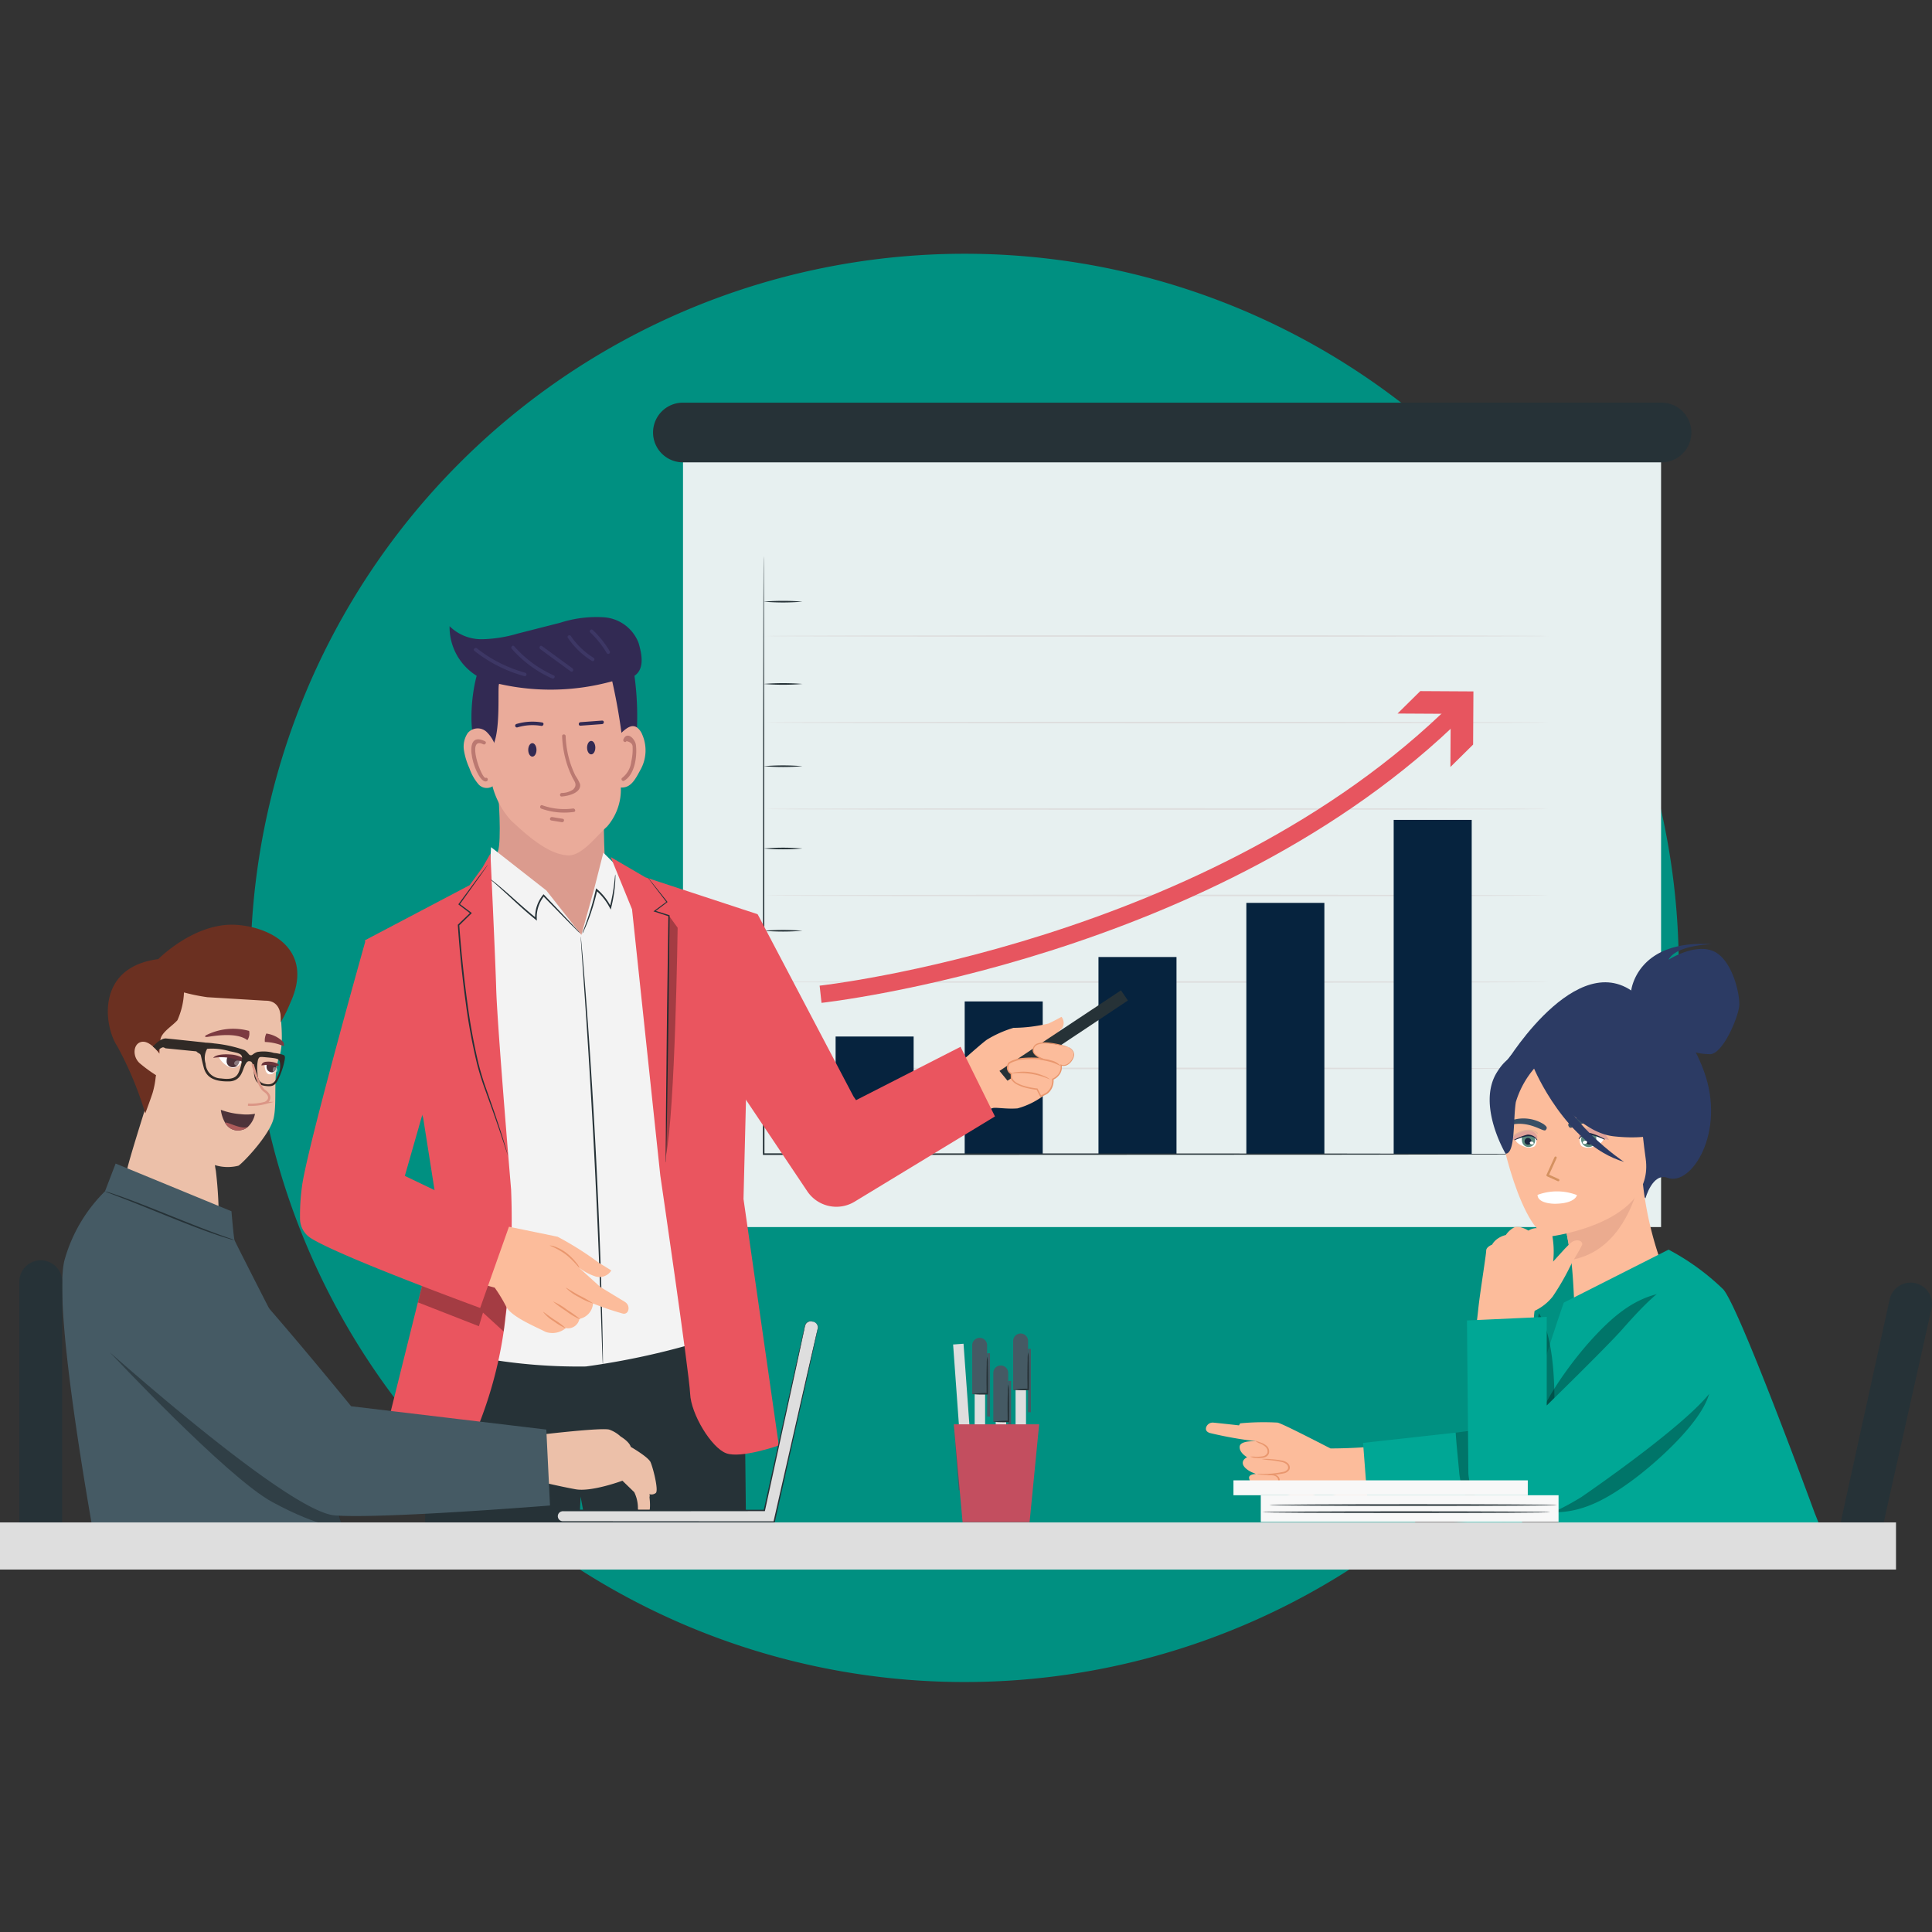
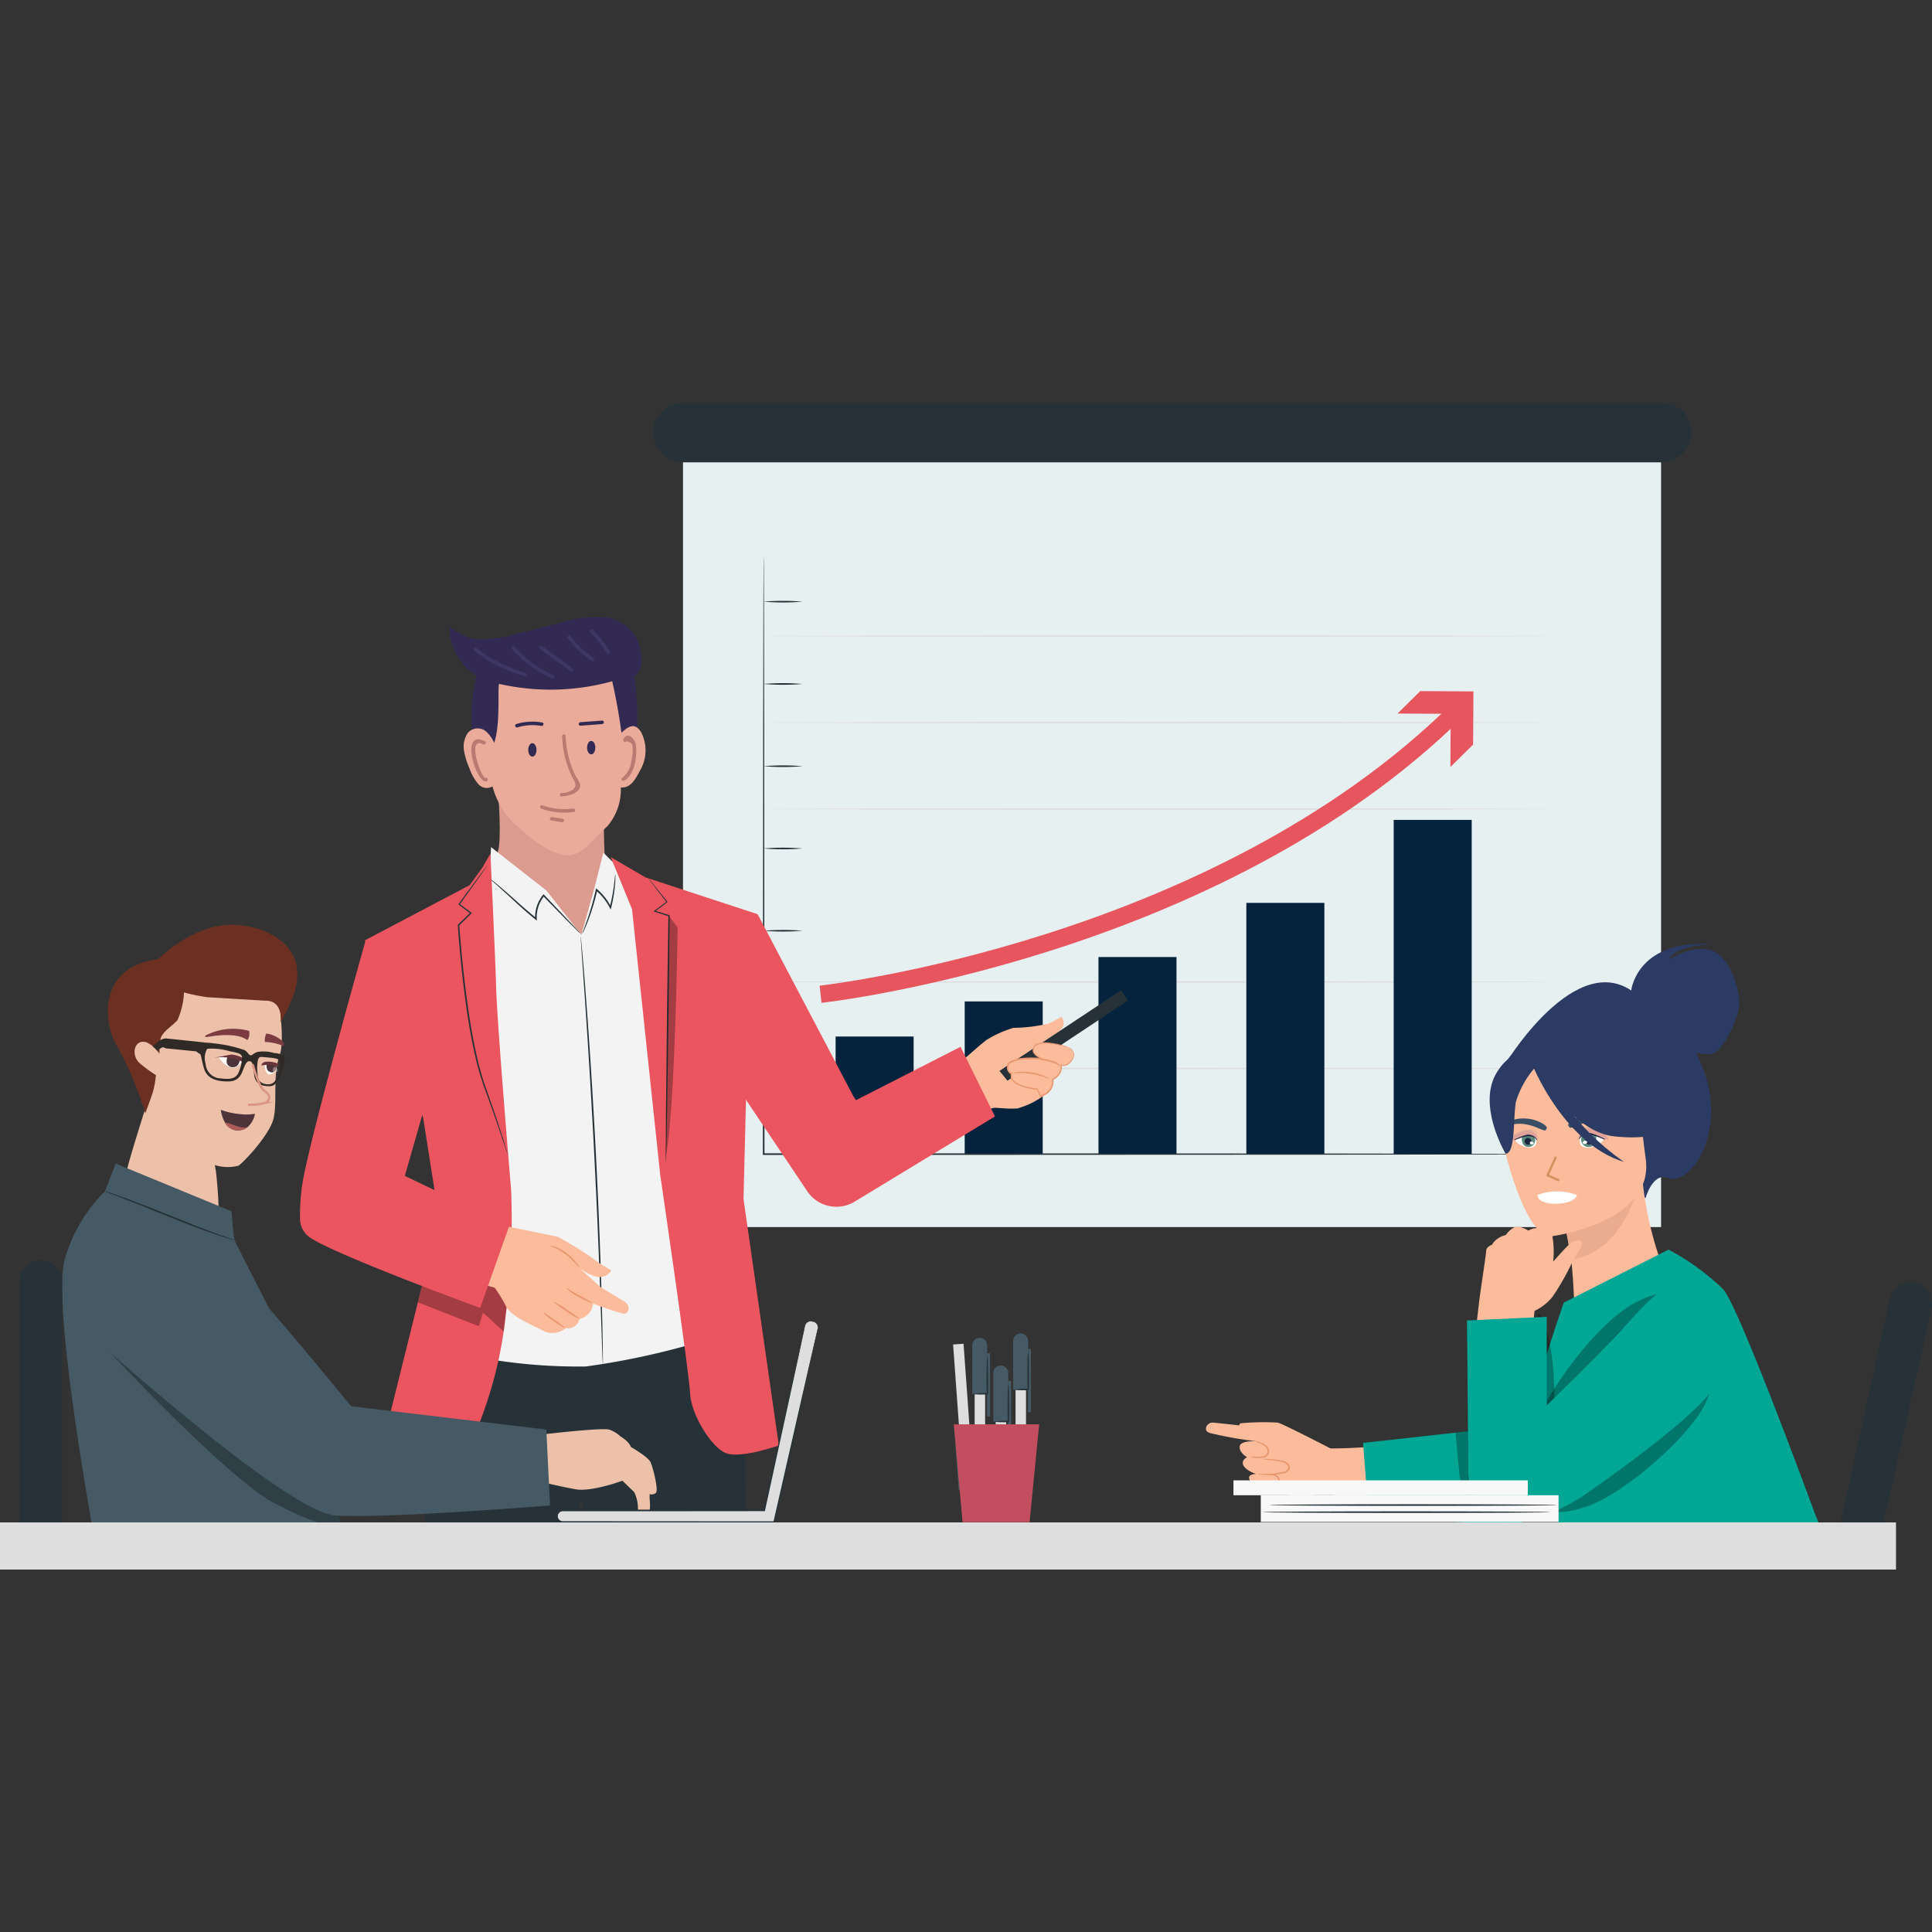
<svg xmlns="http://www.w3.org/2000/svg" width="335" height="335" viewBox="0 0 335 335">
  <rect x="0" y="0" width="335" height="335" fill="#333333" stroke="none" />
  <defs>
    <clipPath id="clip-path">
      <rect id="Rectangle_985" data-name="Rectangle 985" width="335" height="247.655" fill="none" />
    </clipPath>
    <clipPath id="clip-path-3">
      <rect id="Rectangle_984" data-name="Rectangle 984" width="335" height="202.331" fill="none" />
    </clipPath>
    <clipPath id="clip-path-4">
      <rect id="Rectangle_956" data-name="Rectangle 956" width="27.194" height="20.528" fill="none" />
    </clipPath>
    <clipPath id="clip-path-5">
      <rect id="Rectangle_955" data-name="Rectangle 955" width="27.194" height="20.526" fill="none" />
    </clipPath>
    <clipPath id="clip-path-6">
      <rect id="Rectangle_958" data-name="Rectangle 958" width="22.625" height="25.466" fill="none" />
    </clipPath>
    <clipPath id="clip-path-7">
      <rect id="Rectangle_957" data-name="Rectangle 957" width="22.625" height="25.467" fill="none" />
    </clipPath>
    <clipPath id="clip-path-8">
      <rect id="Rectangle_960" data-name="Rectangle 960" width="5.256" height="33.974" fill="none" />
    </clipPath>
    <clipPath id="clip-path-9">
      <rect id="Rectangle_959" data-name="Rectangle 959" width="5.254" height="33.974" fill="none" />
    </clipPath>
    <clipPath id="clip-path-10">
      <rect id="Rectangle_962" data-name="Rectangle 962" width="10.664" height="15.983" fill="none" />
    </clipPath>
    <clipPath id="clip-path-12">
      <rect id="Rectangle_964" data-name="Rectangle 964" width="15.504" height="11.902" fill="none" />
    </clipPath>
    <clipPath id="clip-path-13">
      <rect id="Rectangle_963" data-name="Rectangle 963" width="15.5" height="11.881" fill="none" />
    </clipPath>
    <clipPath id="clip-path-14">
      <rect id="Rectangle_966" data-name="Rectangle 966" width="2.034" height="41.647" fill="none" />
    </clipPath>
    <clipPath id="clip-path-15">
      <rect id="Rectangle_965" data-name="Rectangle 965" width="2.032" height="41.644" fill="none" />
    </clipPath>
    <clipPath id="clip-path-16">
-       <rect id="Rectangle_968" data-name="Rectangle 968" width="1" height="0.943" fill="none" />
-     </clipPath>
+       </clipPath>
    <clipPath id="clip-path-18">
      <rect id="Rectangle_970" data-name="Rectangle 970" width="0.86" height="0.885" fill="none" />
    </clipPath>
    <clipPath id="clip-path-19">
      <rect id="Rectangle_969" data-name="Rectangle 969" width="0.858" height="0.874" fill="none" />
    </clipPath>
    <clipPath id="clip-path-20">
      <rect id="Rectangle_972" data-name="Rectangle 972" width="40.256" height="30.394" fill="none" />
    </clipPath>
    <clipPath id="clip-path-21">
      <rect id="Rectangle_971" data-name="Rectangle 971" width="40.248" height="30.394" fill="none" />
    </clipPath>
  </defs>
  <g id="Group_27488" data-name="Group 27488" transform="translate(5425 12996)">
    <g id="Rectangle_18133" data-name="Rectangle 18133" transform="translate(-5425 -12996)" fill="#fff" stroke="#707070" stroke-width="1" opacity="0">
-       <rect width="335" height="335" stroke="none" />
      <rect x="0.5" y="0.5" width="334" height="334" fill="none" />
    </g>
    <g id="Group_27487" data-name="Group 27487" transform="translate(-5425 -12952)">
      <g id="Group_1435" data-name="Group 1435" clip-path="url(#clip-path)">
        <g id="Group_1387" data-name="Group 1387">
          <g id="Group_1386" data-name="Group 1386" clip-path="url(#clip-path)">
-             <path id="Path_3874" data-name="Path 3874" d="M192.944,0A123.828,123.828,0,1,1,69.116,123.828,123.828,123.828,0,0,1,192.944,0" transform="translate(-25.68)" fill="#009081" />
-           </g>
+             </g>
        </g>
        <g id="Group_1434" data-name="Group 1434" transform="translate(0 25.819)">
          <g id="Group_1433" data-name="Group 1433" clip-path="url(#clip-path-3)">
            <path id="Path_3875" data-name="Path 3875" d="M135.836,158.707c-.018.5-1.637,10.634-1.746,11.119,3.19,1.912,9.574,7.788,17.248,7.792,9.772,0,6.92-15.975,6.4-16.673-.268-.359-2.56.155-2.83-.2-.5-.62-.258-10.725-.693-13.438-.038-.23-12.079,1.658-18.09.248.333,3.076.7,11.264-.287,11.146" transform="translate(-49.821 -80.544)" fill="#db9b8e" />
            <path id="Path_3876" data-name="Path 3876" d="M134.144,131.916a14.291,14.291,0,0,0,3.3,6.366c2.57,2.4,6.5,6.025,10.019,6.083,2.364.037,4.892-3.44,6.664-4.992a9.761,9.761,0,0,0,2.387-6.777c.219-2.606,1.054-4.282,1.272-6.892.345-4.093.926-13-5.63-16.753-3.732-2.133-9.669-.945-13.734.454-10.466,3.6-6.531,15.411-4.283,22.51" transform="translate(-48.865 -65.867)" fill="#eaab9a" />
            <path id="Path_3877" data-name="Path 3877" d="M132.658,111.832a40.173,40.173,0,0,0,19.581-.457,101.32,101.32,0,0,1,2.1,13.424c1.1-2.363,1.607-2.127,2.058-3.072a52.027,52.027,0,0,0-.3-11.3c1.762-1.2,1.309-3.675.709-5.711a6.951,6.951,0,0,0-5.9-4.429,20.453,20.453,0,0,0-7.692.941l-7.342,1.869a23.335,23.335,0,0,1-6.17.985,7.856,7.856,0,0,1-5.665-2.257,9.94,9.94,0,0,0,4.7,8.6c-1.241,4.529-1.4,12.056.752,13,4.1,1.794,2.655-11.7,3.171-11.6" transform="translate(-46.083 -63.063)" fill="#322a53" />
            <path id="Path_3878" data-name="Path 3878" d="M133.7,136.44l-.019-1.3a6.024,6.024,0,0,0-1.812-3.6,2.256,2.256,0,0,0-3.187.168c-.014.016-.029.032-.042.048a4.184,4.184,0,0,0-.659,3.056,12.171,12.171,0,0,0,.94,3.054,8.46,8.46,0,0,0,1.489,2.684,1.917,1.917,0,0,0,2.449.5c1.182-.829,1.093-2.954.839-4.616" transform="translate(-47.527 -74.48)" fill="#eaab9a" />
            <path id="Path_3879" data-name="Path 3879" d="M174.248,131.727a2.814,2.814,0,0,0-.9-1.171c-.973-.654-2.017.291-2.891,1.136-1.865,1.8-1.119,9.289.106,9.283,1.8.118,2.56-1.515,3.516-3.279a6.852,6.852,0,0,0,.167-5.969" transform="translate(-62.915 -74.246)" fill="#eaab9a" />
            <path id="Path_3880" data-name="Path 3880" d="M154.879,132.915a17.963,17.963,0,0,0,.949,5.177,17.229,17.229,0,0,0,.835,1.989c.346.7.941,1.274.116,2.1a3.556,3.556,0,0,1-1.97.591c-.393.028-.393.639,0,.611,1.2-.083,3.455-.66,3.175-2.166a7.52,7.52,0,0,0-.788-1.438,16.366,16.366,0,0,1-.94-2.337,17.426,17.426,0,0,1-.764-4.529c-.016-.394-.627-.394-.611,0" transform="translate(-57.41 -75.093)" fill="#bb7971" />
            <path id="Path_3881" data-name="Path 3881" d="M149.236,152.745a11.906,11.906,0,0,0,5.652.565c.394-.053.222-.64-.162-.591a11.271,11.271,0,0,1-5.317-.563c-.372-.132-.532.459-.162.591" transform="translate(-55.375 -82.345)" fill="#bb7971" />
            <path id="Path_3882" data-name="Path 3882" d="M151.962,156.008l1.831.3c.394.063.549-.524.162-.591l-1.831-.3c-.394-.065-.549.523-.163.591" transform="translate(-56.378 -83.562)" fill="#bb7971" />
            <path id="Path_3883" data-name="Path 3883" d="M132.413,134.3c-4.559-2.283-1.459,7.615.28,6.94.363-.14.2-.731-.162-.591-.7.272-3.46-7.343-.425-5.824.351.175.66-.351.307-.528" transform="translate(-48.316 -75.589)" fill="#bb7971" />
            <path id="Path_3884" data-name="Path 3884" d="M172.345,133.912q1.121.246,1.061,1.091a6.93,6.93,0,0,1,0,.758,8.932,8.932,0,0,1-.229,1.668,4.134,4.134,0,0,1-1.543,2.814.305.305,0,1,0,.307.528c1.861-1.046,2.278-4.295,2.038-6.2-.126-1.006-1.5-2.479-2.166-.969-.158.356.368.667.526.307" transform="translate(-63.714 -75.219)" fill="#bb7971" />
            <path id="Path_3885" data-name="Path 3885" d="M147.177,136.2c0,.644-.321,1.166-.717,1.166s-.716-.522-.716-1.166.321-1.166.716-1.166.717.522.717,1.166" transform="translate(-54.151 -75.992)" fill="#322a53" />
            <path id="Path_3886" data-name="Path 3886" d="M163.411,135.579c0,.644-.321,1.166-.717,1.166s-.716-.522-.716-1.166.321-1.166.716-1.166.717.522.717,1.166" transform="translate(-60.183 -75.76)" fill="#322a53" />
            <path id="Path_3887" data-name="Path 3887" d="M142.533,130.088a9.021,9.021,0,0,1,4.135-.256c.394.061.55-.526.162-.591a9.771,9.771,0,0,0-4.466.258.306.306,0,1,0,.163.591" transform="translate(-52.812 -73.784)" fill="#322a53" />
            <path id="Path_3888" data-name="Path 3888" d="M159.979,129.687l3.758-.276c.393-.03.393-.638,0-.61l-3.758.276c-.394.028-.394.638,0,.61" transform="translate(-59.33 -73.675)" fill="#322a53" />
            <path id="Path_3889" data-name="Path 3889" d="M130.837,109.262a24.232,24.232,0,0,0,8.641,4.382.306.306,0,0,0,.162-.591,23.5,23.5,0,0,1-8.372-4.226c-.3-.24-.74.2-.431.432" transform="translate(-48.573 -66.228)" fill="#3d3765" />
            <path id="Path_3890" data-name="Path 3890" d="M141.154,108.678a20.228,20.228,0,0,0,6.973,5.136c.354.16.666-.366.307-.525a19.856,19.856,0,0,1-6.851-5.041c-.26-.3-.691.138-.431.431" transform="translate(-52.415 -66.001)" fill="#3d3765" />
            <path id="Path_3891" data-name="Path 3891" d="M148.974,108.739l5.29,3.864c.317.233.622-.3.307-.526l-5.29-3.866c-.317-.233-.622.3-.307.528" transform="translate(-55.302 -66.003)" fill="#3d3765" />
            <path id="Path_3892" data-name="Path 3892" d="M156.648,105.707a13.927,13.927,0,0,0,4.155,4c.334.209.64-.319.307-.528a13.164,13.164,0,0,1-3.939-3.777c-.221-.323-.75-.018-.528.307" transform="translate(-58.181 -64.929)" fill="#3d3765" />
            <path id="Path_3893" data-name="Path 3893" d="M162.808,104.182a16.507,16.507,0,0,1,2.848,3.566.305.305,0,0,0,.528-.307,17.128,17.128,0,0,0-2.942-3.69c-.285-.27-.716.162-.431.431" transform="translate(-60.457 -64.336)" fill="#3d3765" />
            <rect id="Rectangle_949" data-name="Rectangle 949" width="169.593" height="140.385" transform="translate(118.43 2.564)" fill="#e7f0f0" />
            <path id="Path_3894" data-name="Path 3894" d="M347,105.393c0,.077-30.4.14-67.9.14s-67.9-.063-67.9-.14,30.4-.14,67.9-.14,67.9.063,67.9.14" transform="translate(-78.468 -64.926)" fill="#dedede" />
            <path id="Path_3895" data-name="Path 3895" d="M347,129.255c0,.077-30.4.14-67.9.14s-67.9-.063-67.9-.14,30.4-.139,67.9-.139,67.9.063,67.9.139" transform="translate(-78.468 -73.792)" fill="#dedede" />
            <path id="Path_3896" data-name="Path 3896" d="M347,153.116c0,.077-30.4.14-67.9.14s-67.9-.063-67.9-.14,30.4-.14,67.9-.14,67.9.063,67.9.14" transform="translate(-78.468 -82.657)" fill="#dedede" />
-             <path id="Path_3897" data-name="Path 3897" d="M347,176.975c0,.077-30.4.14-67.9.14s-67.9-.063-67.9-.14,30.4-.14,67.9-.14,67.9.063,67.9.14" transform="translate(-78.468 -91.522)" fill="#dedede" />
            <path id="Path_3898" data-name="Path 3898" d="M347,200.837c0,.077-30.4.139-67.9.139s-67.9-.063-67.9-.139,30.4-.14,67.9-.14,67.9.063,67.9.14" transform="translate(-78.468 -100.388)" fill="#dedede" />
            <path id="Path_3899" data-name="Path 3899" d="M347,224.7c0,.077-30.4.14-67.9.14s-67.9-.063-67.9-.14,30.4-.14,67.9-.14,67.9.063,67.9.14" transform="translate(-78.468 -109.256)" fill="#dedede" />
            <rect id="Rectangle_950" data-name="Rectangle 950" width="13.529" height="43.562" transform="translate(216.111 86.736)" fill="#06233e" />
            <rect id="Rectangle_951" data-name="Rectangle 951" width="13.529" height="57.951" transform="translate(241.659 72.347)" fill="#06233e" />
            <rect id="Rectangle_952" data-name="Rectangle 952" width="13.529" height="20.389" transform="translate(144.891 109.909)" fill="#06233e" />
            <rect id="Rectangle_953" data-name="Rectangle 953" width="13.529" height="26.475" transform="translate(167.274 103.824)" fill="#06233e" />
            <rect id="Rectangle_954" data-name="Rectangle 954" width="13.529" height="34.175" transform="translate(190.471 96.124)" fill="#06233e" />
            <path id="Path_3900" data-name="Path 3900" d="M355.047,51.431H185.358a5.173,5.173,0,0,1,0-10.347h169.69a5.173,5.173,0,0,1,0,10.347" transform="translate(-66.947 -41.084)" fill="#263237" />
            <path id="Path_3901" data-name="Path 3901" d="M347.965,187.115s-.211,0-.622.014l-1.826.014-7.022.026-25.827.045-85.206.041H210.484v-.138c.02-29.342.034-55.252.048-73.847.018-9.289.031-16.739.041-21.888.012-2.56.02-4.549.026-5.908q0-1,.012-1.528c0-.344.012-.52.012-.52s0,.175.014.52,0,.86.011,1.528c0,1.351.014,3.336.024,5.908,0,5.142.024,12.6.041,21.888.012,18.59.028,44.506.045,73.847l-.138-.138h16.839l85.206.041,25.827.045,7.022.025,1.826.014c.411,0,.622.014.622.014" transform="translate(-78.205 -56.816)" fill="#263237" />
            <path id="Path_3902" data-name="Path 3902" d="M217.423,95.908a40.519,40.519,0,0,1-6.719,0,40.524,40.524,0,0,1,6.719,0" transform="translate(-78.287 -61.402)" fill="#263237" />
            <path id="Path_3903" data-name="Path 3903" d="M217.423,118.616a40.519,40.519,0,0,1-6.719,0,40.524,40.524,0,0,1,6.719,0" transform="translate(-78.287 -69.839)" fill="#263237" />
            <path id="Path_3904" data-name="Path 3904" d="M217.423,141.306a40.519,40.519,0,0,1-6.719,0,40.519,40.519,0,0,1,6.719,0" transform="translate(-78.287 -78.269)" fill="#263237" />
            <path id="Path_3905" data-name="Path 3905" d="M217.423,164.009a40.523,40.523,0,0,1-6.719,0,40.519,40.519,0,0,1,6.719,0" transform="translate(-78.287 -86.705)" fill="#263237" />
            <path id="Path_3906" data-name="Path 3906" d="M217.423,186.708a40.519,40.519,0,0,1-6.719,0,40.526,40.526,0,0,1,6.719,0" transform="translate(-78.287 -95.138)" fill="#263237" />
            <path id="Path_3907" data-name="Path 3907" d="M217.423,209.407a40.523,40.523,0,0,1-6.719,0,40.519,40.519,0,0,1,6.719,0" transform="translate(-78.287 -103.572)" fill="#263237" />
            <path id="Path_3908" data-name="Path 3908" d="M415.843,214.667s13.263-21.589,23.533-10.478c0,0,6.715,1.715,10.561,12.168,3.925,10.665-2.188,20.086-6.268,18.562-2.617-.985-3.842,3.544-3.842,3.544Z" transform="translate(-154.506 -100.504)" fill="#2c3b64" />
            <path id="Path_3909" data-name="Path 3909" d="M450.052,198.546s.914-8.938,13.982-8.074c0,0-6.176.11-7.5,2.688,0,0,4.49-2.895,7.767-1.487s4.663,7.538,4.488,9.49-2.692,8.049-4.9,8.366a10.246,10.246,0,0,1-5.087-1.239Z" transform="translate(-167.216 -96.567)" fill="#2c3b64" />
            <path id="Path_3910" data-name="Path 3910" d="M449.568,273.787a60.269,60.269,0,0,1-4.529-17.144l-.787.275-13.182,4.644s.923,4.226,1.514,8.249c.243,1.645.414,4.579.526,7.143.116,2.619,2.692,2.867,5.317,2.745,6.971-.323,10.811-2.922,11.136-5.908" transform="translate(-160.163 -121.175)" fill="#fcbc9b" />
            <path id="Path_3911" data-name="Path 3911" d="M431.1,261.726s.926,4.226,1.515,8.249c7.562-1.309,10.579-8.814,11.67-12.891Z" transform="translate(-160.176 -121.338)" fill="#ebab8f" />
            <path id="Path_3912" data-name="Path 3912" d="M438.67,238.506a40.324,40.324,0,0,0,3.254-12.375c.128-3.939-3.878-17.883-17.881-13.773a19.629,19.629,0,0,0-7.617,4.206c-2.8,2.545-6.631,7.715.169,19.411l1.906,4.006Z" transform="translate(-153.37 -104.442)" fill="#2c3b64" />
            <path id="Path_3913" data-name="Path 3913" d="M422.571,252.423s18.009-2.292,16.408-13.487-.355-19.03-11.92-18.037-13.194,5.581-13.558,9.453,4.346,22.384,9.072,22.077" transform="translate(-153.628 -107.862)" fill="#fcbc9b" />
            <path id="Path_3914" data-name="Path 3914" d="M431.05,259.35s-.228,1.456-3.8,1.5c0,0-3,.042-3.028-1.538a9.646,9.646,0,0,1,6.831.033" transform="translate(-157.618 -121.942)" fill="#fff" />
            <path id="Path_3915" data-name="Path 3915" d="M435.849,241.932a1.815,1.815,0,0,1,.841-.573,3.091,3.091,0,0,1,2.4.2,4.264,4.264,0,0,1,1.741,1.709,5.3,5.3,0,0,1-1.656-.494,6.021,6.021,0,0,0-1.648-.528,2.039,2.039,0,0,0-1.457.344c-.172.13-.3.349-.437.071-.108-.212.093-.557.217-.721" transform="translate(-161.847 -115.438)" fill="#dfa29a" />
            <path id="Path_3916" data-name="Path 3916" d="M433.234,238.651a7.541,7.541,0,0,1,5.721-.882,3.828,3.828,0,0,1,2.662,1.772,8.373,8.373,0,0,0-3.294-.916c-3-.138-5.01,1.516-5.4,1.129-.534-.536-.016-.831.309-1.111" transform="translate(-160.766 -114.081)" fill="#394f65" />
            <path id="Path_3917" data-name="Path 3917" d="M440.228,242.34a7.991,7.991,0,0,0-2.2-1.012,3.329,3.329,0,0,0-1.483-.035,1.688,1.688,0,0,0-.9.467c-.083.112-.266,0-.184-.116a1.711,1.711,0,0,1,.851-.5,2.982,2.982,0,0,1,1.459-.067,6.588,6.588,0,0,1,2.56,1.126.083.083,0,0,1,.025.114.082.082,0,0,1-.114.026" transform="translate(-161.785 -115.367)" fill="#e0b497" />
            <path id="Path_3918" data-name="Path 3918" d="M436.047,244.851c.146.25.331.283.774.408a2.638,2.638,0,0,0,1.53-.2,3.722,3.722,0,0,0,1.32-.754,1.689,1.689,0,0,0,.329-.534l-.591-.234-.187-.075a5.469,5.469,0,0,0-1.733-.459,2.523,2.523,0,0,0-.441.016,2.2,2.2,0,0,0-.849.28c-.1.075-.183.148-.25.207-.285.258-.055,1.1.09,1.347" transform="translate(-161.926 -116.107)" fill="#fff" />
            <path id="Path_3919" data-name="Path 3919" d="M436.278,244.128a1.3,1.3,0,0,0,1.545.985h0c.7-.156,1.128-.717,1.044-1.914a2.6,2.6,0,0,0-1.918-.185,1.369,1.369,0,0,1-.465.083,1.3,1.3,0,0,0-.207,1.03" transform="translate(-162.087 -116.072)" fill="#5b8a7e" />
            <path id="Path_3920" data-name="Path 3920" d="M437.453,244.46a.679.679,0,1,0,.51-.837.693.693,0,0,0-.51.837" transform="translate(-162.528 -116.331)" fill="#19243e" />
            <path id="Path_3921" data-name="Path 3921" d="M436.688,245.089c.033.15.233.233.447.185s.361-.207.327-.357-.234-.232-.447-.185-.36.207-.327.356" transform="translate(-162.249 -116.745)" fill="#fff" />
            <path id="Path_3922" data-name="Path 3922" d="M440.046,243.727c-1.276-.514-3.275-1.52-4.358-.12-.045.059-.143,0-.1-.063a2.128,2.128,0,0,1,2-.95,11.476,11.476,0,0,1,2.491,1.023c.069.027.034.138-.035.11" transform="translate(-161.838 -115.951)" fill="#19243e" />
            <path id="Path_3923" data-name="Path 3923" d="M421.214,242.5a1.594,1.594,0,0,0-.728-.522,2.725,2.725,0,0,0-2.117.122,3.757,3.757,0,0,0-1.576,1.471,4.7,4.7,0,0,0,1.467-.4,5.3,5.3,0,0,1,1.461-.433,1.8,1.8,0,0,1,1.276.331c.148.116.255.313.394.071.1-.185-.071-.492-.177-.638" transform="translate(-154.859 -115.666)" fill="#dfa29a" />
            <path id="Path_3924" data-name="Path 3924" d="M421.661,239.62a6.64,6.64,0,0,0-5.018-.886,3.37,3.37,0,0,0-2.379,1.515,7.356,7.356,0,0,1,2.917-.743c2.647-.063,4.38,1.432,4.727,1.1.48-.461.03-.731-.251-.985" transform="translate(-153.919 -114.462)" fill="#394f65" />
            <path id="Path_3925" data-name="Path 3925" d="M417.527,242.773a7.026,7.026,0,0,1,1.958-.849,2.934,2.934,0,0,1,1.305,0,1.491,1.491,0,0,1,.788.427c.07.1.234,0,.163-.1a1.5,1.5,0,0,0-.738-.459,2.626,2.626,0,0,0-1.284-.087,5.792,5.792,0,0,0-2.267.941.074.074,0,1,0,.077.126" transform="translate(-155.09 -115.61)" fill="#e0b497" />
            <path id="Path_3926" data-name="Path 3926" d="M421.541,245.062c-.132.217-.3.244-.689.344a2.314,2.314,0,0,1-1.343-.211,3.28,3.28,0,0,1-1.146-.689,1.493,1.493,0,0,1-.28-.476l.516-.2.166-.063a4.856,4.856,0,0,1,1.534-.37,2.228,2.228,0,0,1,.393.022,1.923,1.923,0,0,1,.743.262,1.733,1.733,0,0,1,.214.2c.246.233.026.967-.106,1.181" transform="translate(-155.338 -116.253)" fill="#fff" />
            <path id="Path_3927" data-name="Path 3927" d="M422.156,244.42a1.143,1.143,0,0,1-1.379.837c-.61-.15-.984-.654-.882-1.706a2.283,2.283,0,0,1,1.691-.124,1.242,1.242,0,0,0,.408.08,1.143,1.143,0,0,1,.163.91" transform="translate(-156.005 -116.225)" fill="#5b8a7e" />
            <path id="Path_3928" data-name="Path 3928" d="M421.8,244.708a.591.591,0,1,1-.433-.747.611.611,0,0,1,.433.747" transform="translate(-156.289 -116.457)" fill="#19243e" />
            <path id="Path_3929" data-name="Path 3929" d="M422.755,245.284c-.031.132-.211.2-.394.153s-.313-.2-.282-.321.209-.2.394-.154.313.2.282.321" transform="translate(-156.821 -116.83)" fill="#fff" />
            <path id="Path_3930" data-name="Path 3930" d="M417.861,244c1.134-.427,2.912-1.276,3.838-.021.04.053.126,0,.087-.053a1.876,1.876,0,0,0-1.743-.874,10.137,10.137,0,0,0-2.212.85c-.061.024-.033.123.03.1" transform="translate(-155.232 -116.122)" fill="#19243e" />
            <path id="Path_3931" data-name="Path 3931" d="M428.375,249.391l-1.388,3.056,1.857.843" transform="translate(-158.646 -118.48)" fill="none" stroke="#d49160" stroke-linecap="round" stroke-linejoin="round" stroke-width="0.4" />
            <path id="Path_3932" data-name="Path 3932" d="M422,220.611s6.812,12.422,14.642,13.275,10.813-1.642,10.813-1.642a21.6,21.6,0,0,1-8.815-11.619s-13.83-6.794-16.64-.01" transform="translate(-156.794 -106.669)" fill="#2c3b64" />
            <path id="Path_3933" data-name="Path 3933" d="M423.2,222.422s5.486,13.245,15.648,16.276c0,0-10.744-7.074-12.861-16.034s-2.787-.24-2.787-.24" transform="translate(-157.24 -107.047)" fill="#2c3b64" />
            <path id="Path_3934" data-name="Path 3934" d="M419.292,222.8a16.037,16.037,0,0,0-3.742,6.44c-.485,2.979-.041,8.9-1.772,8.95,0,0-4.992-8.39-1.555-14.038,3.645-5.991,7.071-1.351,7.071-1.351" transform="translate(-152.712 -107.962)" fill="#2c3b64" />
            <path id="Path_3935" data-name="Path 3935" d="M432.973,329.661h41.989l-3.686-9.192s-13.159-35.92-15.882-38.828a41.369,41.369,0,0,0-9.465-6.871l-18.166,9.187s-5.272,14.967-5.973,20.853c-.163,1.378-.26,2.8-.286,4.232a17.859,17.859,0,0,0,11.146,16.807Z" transform="translate(-156.608 -127.909)" fill="#00a795" />
            <path id="Path_3936" data-name="Path 3936" d="M422.362,272.3l-2.009,2.208a15.51,15.51,0,0,0-.2-4.772c-.512-.512-1.193,0-1.193,0a1.554,1.554,0,0,0-1.107-1.022,2.867,2.867,0,0,0-1.789.425s-1.7-1.083-2.641-.457a4.228,4.228,0,0,0-1.278,1.223,4.151,4.151,0,0,0-1.7.85,3.165,3.165,0,0,0-.681.825s-1.022.368-1.022,1.05-1.107,7.5-1.363,10.043-.848,6.508-.848,6.508L416.814,289s.144-5.317.333-5.955a8.713,8.713,0,0,0,3.127-2.468,43.342,43.342,0,0,0,3.32-5.825c.466-.787,1.8-3.025,1.806-3.22.012-.614-.683-.8-1.274-.654-.658.165-1.264.951-1.761,1.414" transform="translate(-151.046 -125.577)" fill="#fcbc9b" />
            <g id="Group_1392" data-name="Group 1392" transform="translate(269.163 171.87)" opacity="0.3">
              <g id="Group_1391" data-name="Group 1391">
                <g id="Group_1390" data-name="Group 1390" clip-path="url(#clip-path-4)">
                  <g id="Group_1389" data-name="Group 1389" transform="translate(0 0.002)">
                    <g id="Group_1388" data-name="Group 1388" clip-path="url(#clip-path-5)">
                      <path id="Path_3937" data-name="Path 3937" d="M431.986,331.775l-3.69,3.308c5.209.177,9.62-2.4,13.824-5.484s11.97-10.014,13.37-15.033a173.063,173.063,0,0,0-23.5,17.208" transform="translate(-428.296 -314.568)" />
                    </g>
                  </g>
                </g>
              </g>
            </g>
            <g id="Group_1397" data-name="Group 1397" transform="translate(265.837 154.338)" opacity="0.3">
              <g id="Group_1396" data-name="Group 1396">
                <g id="Group_1395" data-name="Group 1395" clip-path="url(#clip-path-6)">
                  <g id="Group_1394" data-name="Group 1394">
                    <g id="Group_1393" data-name="Group 1393" clip-path="url(#clip-path-7)">
                      <path id="Path_3938" data-name="Path 3938" d="M442.66,290.638l2.968-3.97c-5.141.853-8.958,4.25-12.474,8.1S423.389,306.938,423,312.135a173.092,173.092,0,0,0,19.657-21.5" transform="translate(-423.003 -286.668)" />
                    </g>
                  </g>
                </g>
              </g>
            </g>
            <g id="Group_1402" data-name="Group 1402" transform="translate(264.268 157.872)" opacity="0.3">
              <g id="Group_1401" data-name="Group 1401">
                <g id="Group_1400" data-name="Group 1400" clip-path="url(#clip-path-8)">
                  <g id="Group_1399" data-name="Group 1399">
                    <g id="Group_1398" data-name="Group 1398" clip-path="url(#clip-path-9)">
                      <path id="Path_3939" data-name="Path 3939" d="M420.506,321.31l.055,4.957c3.568-3.8,4.529-8.817,4.992-14.009s.366-15.6-2.485-19.964a173.066,173.066,0,0,0-2.56,29.017" transform="translate(-420.506 -292.292)" />
                    </g>
                  </g>
                </g>
              </g>
            </g>
            <path id="Path_3940" data-name="Path 3940" d="M343.019,323.468c-.1.016-7.162-.8-8.986-.967a1.2,1.2,0,0,0-1.263.788c-.12.366-.049.764.6,1a67.4,67.4,0,0,0,8.139,1.444s-2.822-.2-2.93.906,1.294,1.859,1.294,1.859-.94.394-.731,1.205,1.537,1.4,1.537,1.4l.713.3s-1.181,0-1.193.642a1.576,1.576,0,0,0,1.268,1.379c.63.144,3.513.742,3.513.742L347.1,329.1l-1.609-4.843Z" transform="translate(-123.622 -145.641)" fill="#fcbc9b" />
            <path id="Path_3941" data-name="Path 3941" d="M367.7,326.343a87.188,87.188,0,0,1-10,.591c-.715-.343-8.039-4.175-9.167-4.478a42.6,42.6,0,0,0-6.482.124s-1.152,1.232,1.41,2.016a18.568,18.568,0,0,0,3.829.638l-.634,8.57a23.08,23.08,0,0,0,6.623,1.656l2.9-.835,13.194,2.33Z" transform="translate(-126.992 -145.601)" fill="#fcbc9b" />
            <path id="Path_3942" data-name="Path 3942" d="M345.8,327.507a10.955,10.955,0,0,0,1.093.478,2.309,2.309,0,0,1,.961.686,1.065,1.065,0,0,1,.132,1.122,1.478,1.478,0,0,1-1.237.591,6.376,6.376,0,0,1-1.828-.126" transform="translate(-128.154 -147.504)" fill="#fcbc9b" />
            <path id="Path_3943" data-name="Path 3943" d="M344.919,330.248a8.38,8.38,0,0,1,1,.035,6.418,6.418,0,0,0,1.059-.065,1.091,1.091,0,0,0,.938-.615,1.068,1.068,0,0,0-.351-1.059,3.218,3.218,0,0,0-.888-.542,2.37,2.37,0,0,1-.879-.5,7.789,7.789,0,0,1,.953.313,3.042,3.042,0,0,1,.985.536,1.3,1.3,0,0,1,.443,1.335,1.03,1.03,0,0,1-.508.591,1.959,1.959,0,0,1-.655.2,5.27,5.27,0,0,1-1.109,0,2.345,2.345,0,0,1-.985-.233" transform="translate(-128.154 -147.504)" fill="#e9976e" />
            <path id="Path_3944" data-name="Path 3944" d="M346.853,335.13a14.407,14.407,0,0,0,4.392-.2c.445-.089.957-.26,1.1-.691a.911.911,0,0,0-.359-.955,2.325,2.325,0,0,0-1-.394,24.839,24.839,0,0,0-3.348-.356" transform="translate(-128.873 -149.373)" fill="#fcbc9b" />
            <path id="Path_3945" data-name="Path 3945" d="M347.629,332.539a8.348,8.348,0,0,1,1.662.019,14.619,14.619,0,0,1,1.8.227,2.2,2.2,0,0,1,1.032.429,1.181,1.181,0,0,1,.351.523.856.856,0,0,1-.049.667,1.485,1.485,0,0,1-1.046.632c-.368.075-.721.13-1.061.172a13.007,13.007,0,0,1-1.81.094,10.624,10.624,0,0,1-1.215-.089,1.271,1.271,0,0,1-.439-.094c0-.043.636.014,1.652-.012a16.084,16.084,0,0,0,1.772-.151c.331-.047.681-.108,1.034-.184a1.254,1.254,0,0,0,.857-.494.729.729,0,0,0-.232-.855,2.018,2.018,0,0,0-.9-.394c-.654-.141-1.256-.221-1.762-.282a11.97,11.97,0,0,1-1.645-.216" transform="translate(-128.871 -149.362)" fill="#e9976e" />
            <path id="Path_3946" data-name="Path 3946" d="M348.8,336.967a3.963,3.963,0,0,1,.912-.083,1.332,1.332,0,0,1,.837.327.81.81,0,0,1,.234.835,1.14,1.14,0,0,1-.756.6,7.419,7.419,0,0,1-2.67.238" transform="translate(-129.061 -150.988)" fill="#fcbc9b" />
            <path id="Path_3947" data-name="Path 3947" d="M347.361,338.828a3.761,3.761,0,0,1,.941-.083,7.981,7.981,0,0,0,1-.108,2.937,2.937,0,0,0,1.11-.394.611.611,0,0,0,.27-.439.71.71,0,0,0-.146-.475,1.181,1.181,0,0,0-.805-.4c-.556-.047-.926.036-.931-.018a1.844,1.844,0,0,1,.945-.179,1.327,1.327,0,0,1,.994.443.958.958,0,0,1,.217.652.88.88,0,0,1-.376.642,2.906,2.906,0,0,1-1.239.425,5.931,5.931,0,0,1-1.039.052,2.825,2.825,0,0,1-.945-.114" transform="translate(-129.06 -150.928)" fill="#e9976e" />
            <path id="Path_3948" data-name="Path 3948" d="M398.242,324.188l-22.16,2.456.984,12.827,26.782,1.511Z" transform="translate(-139.733 -146.271)" fill="#00a795" />
            <g id="Group_1407" data-name="Group 1407" transform="translate(252.401 178.071)" opacity="0.3">
              <g id="Group_1406" data-name="Group 1406">
                <g id="Group_1405" data-name="Group 1405" clip-path="url(#clip-path-10)">
                  <g id="Group_1404" data-name="Group 1404" transform="translate(0 0)">
                    <g id="Group_1403" data-name="Group 1403" clip-path="url(#clip-path-10)">
                      <path id="Path_3949" data-name="Path 3949" d="M412.066,337.143l-1.828-6.93a9.389,9.389,0,0,0-1.278-3.192c-.675-.934-2.054-2.757-3.192-2.574l-4.135.51c.143,2.166.393,4.431.591,6.609a11.456,11.456,0,0,0,2.215,6.079,6.947,6.947,0,0,0,5.676,2.757,2.38,2.38,0,0,0,1.9-.88,2.991,2.991,0,0,0,.047-2.382" transform="translate(-401.627 -324.434)" />
                    </g>
                  </g>
                </g>
              </g>
            </g>
            <path id="Path_3950" data-name="Path 3950" d="M447.879,300.785c-1.914,5.12-23.261,19.693-23.261,19.693s-6.648,4.23-10.508,4.309a9.034,9.034,0,0,1-9.121-8.4c-.033-5.447-.24-26.506-.24-26.506l13.83-.632v15.372s10.552-10.319,13.047-13.149c4.84-5.49,9.722-10.482,13.8-8.741" transform="translate(-150.383 -130.736)" fill="#00a795" />
            <path id="Path_3951" data-name="Path 3951" d="M519.8,283.961h0a3.715,3.715,0,0,0-4.436,2.817h0L505.2,333.036l7.432.018,9.986-44.657a3.716,3.716,0,0,0-2.817-4.437h0" transform="translate(-187.705 -131.291)" fill="#263237" />
            <path id="Path_3952" data-name="Path 3952" d="M262.1,219.379l2.4-1.465s3.141-2.8,4-3.407a19.585,19.585,0,0,1,4.62-2.058,26.981,26.981,0,0,0,6.077-.75c1.077-.5,2.241-1.16,2.241-1.16a1.656,1.656,0,0,1,.116,1.946,18.55,18.55,0,0,1-3.962,3.221l1.244,8.108a13.647,13.647,0,0,1-5.011,2.6c-1.924.159-3.775-.221-4.319-.05s-1.895.646-1.895.646Z" transform="translate(-97.383 -104.045)" fill="#fcbc9b" />
            <path id="Path_3953" data-name="Path 3953" d="M275.759,217.2l21.071-13.97,1.2,1.758-20.875,13.909Z" transform="translate(-102.458 -101.327)" fill="#263237" />
            <path id="Path_3954" data-name="Path 3954" d="M288.4,218.468a1.434,1.434,0,0,1,.908,1.813,1.46,1.46,0,0,1-.147.312c-.861,1.469-1.952,1.011-1.952,1.011a2.191,2.191,0,0,1-1.423,2.443,2.73,2.73,0,0,1-1.063,2.448l-1.024.53-.654-1.26s-3.854-.353-4.435-1.887l-.028-.788a1.143,1.143,0,0,1-.626-1.126c.124-.748.073-.764,1.524-1.26a14.626,14.626,0,0,1,4.529-.166s-1.65-.63-1.621-1.482.686-1.4,2.458-1.272a17.559,17.559,0,0,1,3.56.691" transform="translate(-103.274 -106.729)" fill="#fcbc9b" />
            <path id="Path_3955" data-name="Path 3955" d="M288.348,218.388a6.116,6.116,0,0,1-.636-.142c-.414-.094-1.022-.234-1.8-.346a12.524,12.524,0,0,0-1.3-.126,3.583,3.583,0,0,0-1.483.2,1.089,1.089,0,0,0-.571.512.938.938,0,0,0-.041.788,1.774,1.774,0,0,0,.623.628,4.654,4.654,0,0,0,.862.447l.738.3-.787-.065a17.053,17.053,0,0,0-3.785.014,4.847,4.847,0,0,0-.971.26,3.768,3.768,0,0,0-.918.406.592.592,0,0,0-.182.393l-.043.264a.9.9,0,0,0,0,.233,1.051,1.051,0,0,0,.557.742l.072.041v.079c0,.252.02.524.027.788v-.043l.1.177a2.246,2.246,0,0,0,.869.737,6.1,6.1,0,0,0,1.095.437,12.691,12.691,0,0,0,2.259.451h.075l.033.065.65,1.263-.178-.057,1.025-.526h-.016a2.579,2.579,0,0,0,1.022-2.327v-.087l.073-.034a2.511,2.511,0,0,0,1.146-.984,1.976,1.976,0,0,0,.234-1.327l-.032-.17.161.057a1.273,1.273,0,0,0,1-.09,2.051,2.051,0,0,0,.7-.628,2.481,2.481,0,0,0,.375-.734,1.177,1.177,0,0,0-.026-.672,1.584,1.584,0,0,0-.591-.735c-.183-.128-.291-.179-.285-.2a.9.9,0,0,1,.315.141,1.574,1.574,0,0,1,.667.743,1.272,1.272,0,0,1,.053.738,2.536,2.536,0,0,1-.376.787,2.176,2.176,0,0,1-.74.693,1.438,1.438,0,0,1-1.15.114l.13-.113a2.169,2.169,0,0,1-.234,1.477,2.72,2.72,0,0,1-1.233,1.1l.065-.12a3.043,3.043,0,0,1-.2,1.39,2.646,2.646,0,0,1-.911,1.182l-1.022.534-.117.061-.06-.116-.656-1.258.108.073a12.859,12.859,0,0,1-2.316-.455,6.36,6.36,0,0,1-1.145-.457,2.5,2.5,0,0,1-.984-.839l-.116-.222v-.045c0-.273-.02-.545-.028-.787l.077.12a1.32,1.32,0,0,1-.707-.959,1.155,1.155,0,0,1,0-.309l.045-.27a.865.865,0,0,1,.278-.552,3.811,3.811,0,0,1,1-.451,5.066,5.066,0,0,1,1.02-.266,16.805,16.805,0,0,1,3.852,0l-.055.232a4.944,4.944,0,0,1-.906-.48,1.971,1.971,0,0,1-.693-.725,1.224,1.224,0,0,1,.723-1.571l.013,0a3.726,3.726,0,0,1,1.576-.185,12.021,12.021,0,0,1,1.315.158,16.3,16.3,0,0,1,1.8.415c.2.059.361.111.466.148a.506.506,0,0,1,.153.067" transform="translate(-103.214 -106.65)" fill="#e9976e" />
            <path id="Path_3956" data-name="Path 3956" d="M285.7,227.03A12.763,12.763,0,0,0,278.915,226a2.88,2.88,0,0,1,1-.25,8.9,8.9,0,0,1,4.9.745,2.837,2.837,0,0,1,.884.537" transform="translate(-103.63 -109.667)" fill="#e9976e" />
            <path id="Path_3957" data-name="Path 3957" d="M290.447,223.355c-.047.059-.757-.408-1.772-.679s-1.856-.349-1.855-.431a3.719,3.719,0,0,1,1.932.163,3.068,3.068,0,0,1,1.691.947" transform="translate(-106.567 -108.372)" fill="#e9976e" />
            <path id="Path_3958" data-name="Path 3958" d="M117.212,336.576l.2-28.907,4.067-10.545v-2.846l45.943-.77v3.314l5.274,13.107.282,26.648H146.439l-2.218-12.034-.512,12.034Z" transform="translate(-43.55 -134.872)" fill="#263237" />
            <path id="Path_3959" data-name="Path 3959" d="M132.635,163.721l9.588,7.511,6.073,7.712,2.222-7.993,1.591-6.27,2.611,2.592,6.619,14.1,7.446,68.137a131.091,131.091,0,0,1-19.712,4.263,94.731,94.731,0,0,1-17.446-1.378V216.549l-3.811-35.518,4.607-13.6Z" transform="translate(-47.49 -86.65)" fill="#f3f3f3" />
            <path id="Path_3960" data-name="Path 3960" d="M164.053,262.488a.985.985,0,0,1-.019-.2c0-.14-.016-.327-.028-.561-.02-.51-.045-1.235-.079-2.166-.065-1.893-.155-4.6-.268-7.94-.232-6.7-.6-15.963-1.128-26.191s-1.119-19.472-1.576-26.163c-.233-3.334-.422-6.036-.554-7.925-.061-.923-.11-1.644-.143-2.154-.012-.234-.024-.419-.031-.561a.936.936,0,0,1,0-.2.984.984,0,0,1,.03.2c.016.14.033.325.059.559.047.51.112,1.231.2,2.151.167,1.869.394,4.573.642,7.919.51,6.7,1.132,15.937,1.662,26.162s.865,19.484,1.048,26.191c.092,3.348.151,6.068.179,7.942.012.926.02,1.65.026,2.166v.561a1.028,1.028,0,0,1,0,.2" transform="translate(-59.53 -95.831)" fill="#263237" />
            <path id="Path_3961" data-name="Path 3961" d="M121.061,167.924l-2.219,3.054-18.159,9.559L110.79,211.36l2.721,17.286L103.3,269.718s12.386,4.262,13.475,2.9a56.981,56.981,0,0,0,3.111-6.759,72.451,72.451,0,0,0,5.2-20.167,131.35,131.35,0,0,0,.945-21.94c-.953-11.3-2.45-29.946-2.585-34.846s-1-23.4-1-23.4Z" transform="translate(-37.409 -87.312)" fill="#ea555f" />
            <path id="Path_3962" data-name="Path 3962" d="M168.511,166.472l6.011,3.509,19.456,6.394-1.556,13.767-.892,35.608,6.126,42.733s-6.534,2.314-9.119,1.361-6.124-6.806-6.263-10.344-5.173-37.842-5.173-37.842l-4.9-46.144Z" transform="translate(-62.61 -87.672)" fill="#ea555f" />
            <path id="Path_3963" data-name="Path 3963" d="M178.664,172.025a2.3,2.3,0,0,1,.244.274l.673.825,2.5,3.127.053.067-.069.053-2.117,1.607-.03-.175,2.483.787.079.026v.082c-.048,4.427-.107,10-.172,16.042-.108,7.373-.2,14.049-.276,18.905-.049,2.4-.089,4.352-.116,5.728-.019.66-.033,1.181-.045,1.558,0,.163-.014.3-.019.405a.568.568,0,0,1-.016.138.467.467,0,0,1-.014-.138v-1.963c0-1.378.016-3.328.026-5.73.049-4.859.118-11.534.2-18.905.087-6.042.165-11.619.229-16.042l.077.109L179.873,178l-.185-.059.156-.114,2.135-1.576-.016.118-2.436-3.176-.638-.851a2.165,2.165,0,0,1-.207-.3" transform="translate(-66.382 -89.735)" fill="#263237" />
            <path id="Path_3964" data-name="Path 3964" d="M135.01,219.049a.552.552,0,0,1-.051-.132l-.13-.394L134.334,217c-.433-1.324-1.079-3.233-1.906-5.581l-1.379-3.836a46.361,46.361,0,0,1-1.4-4.474,101.119,101.119,0,0,1-1.949-10.547c-.674-4.908-1.109-9.534-1.379-13.513v-.057l.041-.04,2.141-2.064.01.17-2.029-1.544-.079-.061.059-.079,3.664-4.966,1.009-1.341.268-.345a.557.557,0,0,1,.1-.112.576.576,0,0,1-.075.128l-.244.363-.965,1.379-3.59,5.019-.019-.14,2.042,1.527.1.079-.094.091-2.125,2.078.035-.094c.288,3.97.737,8.593,1.408,13.491a105.314,105.314,0,0,0,1.924,10.522q.611,2.391,1.363,4.458l1.341,3.848c.8,2.363,1.422,4.279,1.823,5.615.2.667.351,1.181.445,1.542l.1.4a.5.5,0,0,1,.026.14" transform="translate(-46.936 -88.465)" fill="#263237" />
            <g id="Group_1412" data-name="Group 1412" transform="translate(72.479 149.178)" opacity="0.3">
              <g id="Group_1411" data-name="Group 1411">
                <g id="Group_1410" data-name="Group 1410" clip-path="url(#clip-path-12)">
                  <g id="Group_1409" data-name="Group 1409" transform="translate(0 0.021)">
                    <g id="Group_1408" data-name="Group 1408" clip-path="url(#clip-path-13)">
                      <path id="Path_3965" data-name="Path 3965" d="M115.329,285.289l10.565,4.135.705-2.363,3.59,3.283.644-5.711-3.31-6.176-11.422,3.7Z" transform="translate(-115.329 -278.479)" />
                    </g>
                  </g>
                </g>
              </g>
            </g>
            <path id="Path_3966" data-name="Path 3966" d="M156.759,281.269l-4.287-2.6-3.767-3.413a9.487,9.487,0,0,0,2.93,1.593,2.421,2.421,0,0,0,2.757-1.032s-1.544-.975-2.074-1.268a55.421,55.421,0,0,0-7.229-4.576c-1.353-.293-10.292-2.117-10.292-2.117l-.142.463-4.417,9.415,3.927,1.054a26.191,26.191,0,0,1,2,3.3c.882,1.772,5.167,3.507,6.816,4.372a3.6,3.6,0,0,0,3.513-.65,2.009,2.009,0,0,0,2.359-1.582l0-.021a2.925,2.925,0,0,0,2.364-2.665,51.986,51.986,0,0,0,5.171,1.749.745.745,0,0,0,.9-.473,1.253,1.253,0,0,0-.535-1.542" transform="translate(-48.39 -125.34)" fill="#fcbc9b" />
            <path id="Path_3967" data-name="Path 3967" d="M160.839,288a10.835,10.835,0,0,1-2.5-1.122,7.878,7.878,0,0,1-2.227-1.6c.049-.059,1.043.639,2.363,1.355A17.843,17.843,0,0,1,160.839,288" transform="translate(-58.004 -131.811)" fill="#e9976e" />
            <path id="Path_3968" data-name="Path 3968" d="M152.577,289.065a11.316,11.316,0,0,1,2.464,1.461,22.939,22.939,0,0,1,2.318,1.672,10.862,10.862,0,0,1-2.475-1.441,21.147,21.147,0,0,1-2.306-1.692" transform="translate(-56.69 -133.221)" fill="#e9976e" />
            <path id="Path_3969" data-name="Path 3969" d="M149.866,291.958c.051-.051.879.638,1.985,1.379a11.033,11.033,0,0,1,1.938,1.463,10.32,10.32,0,0,1-2.1-1.233,6.368,6.368,0,0,1-1.828-1.613" transform="translate(-55.682 -134.294)" fill="#e9976e" />
            <path id="Path_3970" data-name="Path 3970" d="M151.619,273.637a2.422,2.422,0,0,1,.955.2,7.324,7.324,0,0,1,2.059,1.15,9.669,9.669,0,0,1,1.655,1.676,2.823,2.823,0,0,1,.52.823c-.075.061-.933-1.162-2.347-2.279a12.911,12.911,0,0,0-2.842-1.576" transform="translate(-56.334 -127.486)" fill="#e9976e" />
            <path id="Path_3971" data-name="Path 3971" d="M84.668,241.091a4.02,4.02,0,0,1-1.89-3.273,36.611,36.611,0,0,1,.321-5.577c.755-6.286,11.046-42.788,11.046-42.788L104.492,217.9l-3.544,12.384,18.108,8.665-5.045,14.234s-24.061-8.8-29.342-12.09" transform="translate(-30.753 -96.21)" fill="#ea555f" />
            <path id="Path_3972" data-name="Path 3972" d="M206.037,182.227l16.619,31.595.447.648,18.117-9.255,5.969,12.073-24.381,14.807a6.083,6.083,0,0,1-8.169-1.837L203.86,214.171l-2.9-13.222Z" transform="translate(-74.667 -93.525)" fill="#ea555f" />
            <path id="Path_3973" data-name="Path 3973" d="M150.853,181.944a3.778,3.778,0,0,1-.51-.461l-1.349-1.341-4.559-4.657h.2a5.87,5.87,0,0,0-1.288,3.964l.018.315-.242-.2c-2.307-1.869-4.175-3.7-5.574-4.955-.693-.632-1.254-1.134-1.646-1.475a5.454,5.454,0,0,1-.591-.546,4.485,4.485,0,0,1,.656.469c.411.319.984.8,1.7,1.414,1.432,1.215,3.328,3.029,5.622,4.874l-.224.118a6.089,6.089,0,0,1,1.361-4.163l.1-.112.1.106,4.49,4.727,1.295,1.4a3.953,3.953,0,0,1,.443.527" transform="translate(-50.274 -89.946)" fill="#263237" />
            <path id="Path_3974" data-name="Path 3974" d="M166.387,171.277a1.561,1.561,0,0,1,.021.429c0,.278-.016.683-.055,1.2a25.142,25.142,0,0,1-.676,4.112l-.085.337-.16-.311a10.059,10.059,0,0,0-1.772-2.438c-.2-.2-.412-.393-.614-.573l.226-.075a38.089,38.089,0,0,1-1.648,5.446c-.262.669-.49,1.2-.66,1.564a2.69,2.69,0,0,1-.287.547,2.873,2.873,0,0,1,.2-.591l.577-1.589a47.2,47.2,0,0,0,1.554-5.439l.049-.226.177.151c.209.179.424.378.632.591a9.928,9.928,0,0,1,1.8,2.515l-.244.028a30.613,30.613,0,0,0,.768-4.067c.122-1.012.162-1.611.2-1.609" transform="translate(-59.7 -89.456)" fill="#263237" />
            <g id="Group_1417" data-name="Group 1417" transform="translate(115.466 88.954)" opacity="0.3">
              <g id="Group_1416" data-name="Group 1416">
                <g id="Group_1415" data-name="Group 1415" clip-path="url(#clip-path-14)">
                  <g id="Group_1414" data-name="Group 1414" transform="translate(0 0.004)">
                    <g id="Group_1413" data-name="Group 1413" clip-path="url(#clip-path-15)">
                      <path id="Path_3975" data-name="Path 3975" d="M184.249,182.628l1.516,2.09s-.424,31.685-2.034,39.552Z" transform="translate(-183.731 -182.632)" />
                    </g>
                  </g>
                </g>
              </g>
            </g>
            <path id="Path_3976" data-name="Path 3976" d="M31.261,243c-.451,2.241-6.459,6.845-6.459,6.845s16.981,23.649,25.207,22.324-2.875-19.252-2.875-19.252a71.319,71.319,0,0,0-.494-9.724c-.532-2.413-.928-12.472-.928-12.472l-9.466-4.1S31.7,240.755,31.253,243" transform="translate(-9.215 -110.02)" fill="#ecc0a9" />
            <path id="Path_3977" data-name="Path 3977" d="M57.617,200.726c1.489,1.072,4.013,3.279,4.017,4.746s.691,5.907-.162,8.255c-1.181,3.263-.339,7.877-1,10.756s-5.317,7.766-6.1,8.221a7.481,7.481,0,0,1-5.189-.551c-1.5-.865-9.909-8.945-9.114-15.163,0,0-3.044,1.044-4.967-4.776-.5-1.518,5.151-6.676,5.924-8.332,1.875-4.025,10.8-2.1,13.275-2.2a5.06,5.06,0,0,0,3.318-.969" transform="translate(-13.029 -100.396)" fill="#ecc0a9" />
            <path id="Path_3978" data-name="Path 3978" d="M59.711,202.087s.551-3.826-2.639-3.789l-10.061-.606a33.343,33.343,0,0,1-4.055-.825,13.13,13.13,0,0,1-1.14,4.817c-.855.973-2.727,2.066-2.932,3.3a16.116,16.116,0,0,0-.185,2.5s-1.618-2.34-3.1-2.048-1.646,2.578-.275,3.742a24.916,24.916,0,0,0,2.757,2.02,15.513,15.513,0,0,1-.566,3.091c-.433,1.324-1.27,3.545-1.27,3.545A61.309,61.309,0,0,0,31.4,206.216c-2.322-3.446-3.8-13.73,7.09-15.126,0,0,6.331-6.443,13.576-5.943,6.276.434,13.439,4.53,9.334,13.5a25.108,25.108,0,0,1-1.7,3.432" transform="translate(-11.053 -94.6)" fill="#6b3021" />
            <path id="Path_3979" data-name="Path 3979" d="M60.332,221.447a3.722,3.722,0,0,0,1.357,1.485c1.032.689,1.739.591,2.682-.632a4.032,4.032,0,0,0-4.041-.851" transform="translate(-22.416 -108.017)" fill="#fff" />
            <path id="Path_3980" data-name="Path 3980" d="M62.877,221.488c-.337-.075-.394.918-.311,1.117a1.029,1.029,0,0,0,1.1.732c1.125,0,1.162-1.418,1.162-1.418Z" transform="translate(-23.234 -108.111)" fill="#4d333a" />
            <g id="Group_1422" data-name="Group 1422" transform="translate(40.604 114.068)" opacity="0.35">
              <g id="Group_1421" data-name="Group 1421">
                <g id="Group_1420" data-name="Group 1420" clip-path="url(#clip-path-16)">
                  <g id="Group_1419" data-name="Group 1419" transform="translate(0)">
                    <g id="Group_1418" data-name="Group 1418" clip-path="url(#clip-path-16)">
                      <path id="Path_3981" data-name="Path 3981" d="M65.152,222.592c-.474.03-.717.561-.394.776s.747.268.821-.144.047-.662-.427-.632" transform="translate(-64.61 -222.59)" fill="#fff" />
                    </g>
                  </g>
                </g>
              </g>
            </g>
-             <path id="Path_3982" data-name="Path 3982" d="M58.84,221.5a8.739,8.739,0,0,1,5.544.933s.179-.5-.481-.937a4.7,4.7,0,0,0-1.957-.575c-2.734-.211-3.108.579-3.108.579" transform="translate(-21.861 -107.889)" fill="#69333a" />
+             <path id="Path_3982" data-name="Path 3982" d="M58.84,221.5a8.739,8.739,0,0,1,5.544.933s.179-.5-.481-.937a4.7,4.7,0,0,0-1.957-.575" transform="translate(-21.861 -107.889)" fill="#69333a" />
            <path id="Path_3983" data-name="Path 3983" d="M63.919,215.812a2.118,2.118,0,0,0,.305-1.607,10.454,10.454,0,0,0-7.511.772s-.443.361.329.26,5.008-.908,6.875.573" transform="translate(-21.025 -105.269)" fill="#7c3b41" />
            <path id="Path_3984" data-name="Path 3984" d="M74.874,223.479s.179,1.426-.591,1.706c-1.011.368-1.223-.737-1.3-1.5a1.844,1.844,0,0,1,1.886-.209" transform="translate(-27.116 -108.791)" fill="#fff" />
            <path id="Path_3985" data-name="Path 3985" d="M75.114,223.733c.26.043.053.8-.053.924a.739.739,0,0,1-.97.221c-.811-.329-.485-1.4-.485-1.4Z" transform="translate(-27.324 -108.852)" fill="#4d333a" />
            <g id="Group_1427" data-name="Group 1427" transform="translate(47.284 115.206)" opacity="0.35">
              <g id="Group_1426" data-name="Group 1426">
                <g id="Group_1425" data-name="Group 1425" clip-path="url(#clip-path-18)">
                  <g id="Group_1424" data-name="Group 1424">
                    <g id="Group_1423" data-name="Group 1423" clip-path="url(#clip-path-19)">
                      <path id="Path_3986" data-name="Path 3986" d="M75.779,224.478c.382.181.429.709.1.787s-.691-.023-.636-.393.15-.571.534-.394" transform="translate(-75.239 -224.406)" fill="#fff" />
                    </g>
                  </g>
                </g>
              </g>
            </g>
            <path id="Path_3987" data-name="Path 3987" d="M74.946,223.628c.354-.03.234-.333-.374-.526a4.009,4.009,0,0,0-1.773-.165c-.667.146-.664.628-.664.628a6.015,6.015,0,0,1,2.594.13.559.559,0,0,1,.221-.067" transform="translate(-26.802 -108.638)" fill="#69333a" />
            <path id="Path_3988" data-name="Path 3988" d="M76.231,216.58a5.183,5.183,0,0,0-2.91-1.432,2.688,2.688,0,0,0-.25,1.465,8.8,8.8,0,0,1,3.261.725.925.925,0,0,0-.1-.758" transform="translate(-27.143 -105.757)" fill="#7c3b41" />
            <path id="Path_3989" data-name="Path 3989" d="M49.646,218.571c.014.282.61.537.709.63.211.2.092.2.648,2.343.409,1.576,1.616,2.458,4.358,2.413,2.1-.033,2.345-1.878,2.724-2.668s.591-.874.9-.827.461.179.636,1.051-.2,2.836,1.873,3.194c1.43.248,1.908-.036,2.434-1.134a13.287,13.287,0,0,0,.985-2.757c.171-.787.293-1.264-.057-1.43a6.543,6.543,0,0,0-1.68-.366,6.416,6.416,0,0,0-2.891-.167c-.787.28-.806.61-1.162.563s-.331-.394-1.022-.882a22.673,22.673,0,0,0-5.26-1.162c-1.246-.181-3.009-.26-3.115.233a4.109,4.109,0,0,0-.073.985m10.762,1.605c.242-.6.268-.518,1.831-.378s1.7.264,1.92.615a3.751,3.751,0,0,1-.382,2.662c-.285.674-.679,1.525-1.941,1.339-1.355-.2-1.455-.985-1.538-2.071a6.726,6.726,0,0,1,.111-2.166M51.607,218.3a10.838,10.838,0,0,1,3.9.425c1.544.313,2.058.417,2.147,1.067a6.643,6.643,0,0,1-.415,2.123c-.341,1.024-.788,1.865-3.245,1.521a2.706,2.706,0,0,1-2.667-2.56,3.264,3.264,0,0,1,.276-2.584m-8.665.342s.713-.591,1.028-.591a1.206,1.206,0,0,1,.407.173l5.317.525,1.562-1.524s-4.529-.492-6.747-.707c-1.051-.1-2.318,1.414-2.318,1.414a3.078,3.078,0,0,1,.745.705" transform="translate(-15.676 -106.262)" fill="#302a26" />
            <path id="Path_3990" data-name="Path 3990" d="M69.238,223.627s1.006,3.893,2.02,4.581c1.294.88.94,1.772.1,2.136a9.659,9.659,0,0,1-2.934.292" transform="translate(-25.424 -108.908)" fill="none" stroke="#db9686" stroke-miterlimit="10" stroke-width="0.4" />
            <path id="Path_3991" data-name="Path 3991" d="M66.853,236.882a4.185,4.185,0,0,1-1.227,2.261,2.431,2.431,0,0,1-1.146.561,2.508,2.508,0,0,1-2.81-1.264,6.035,6.035,0,0,1-.745-2.247,12.46,12.46,0,0,0,3.485.757,8.561,8.561,0,0,0,2.44-.067" transform="translate(-22.637 -113.576)" fill="#4d333a" />
            <path id="Path_3992" data-name="Path 3992" d="M66.063,240.453a2.428,2.428,0,0,1-1.146.561,2.506,2.506,0,0,1-2.81-1.264c.337-.26,2.81,1.264,3.954.7" transform="translate(-23.076 -114.887)" fill="#ad5a5a" />
            <path id="Path_3993" data-name="Path 3993" d="M24.578,255.834a26.924,26.924,0,0,0-7.03,11.975c-2.266,9.1,6.052,53.038,6.052,53.038l43.914-.063L58.091,286.03S47.2,264.782,47.042,264.305s-.532-5.014-.532-5.014l-20.087-8.27Z" transform="translate(-6.374 -119.086)" fill="#455a64" />
            <path id="Path_3994" data-name="Path 3994" d="M163.7,330.039c-.419-.924-3.438-2.656-3.438-2.656-.252-.924-1.757-1.8-1.757-1.8a5.7,5.7,0,0,0-1.931-1.182c-1.182-.42-11.724.836-11.724.836l-7.877.548.449,10.374c0,.252,7.39-2.688,7.39-2.688s3.108.756,5.88,1.26,8.124-1.484,8.124-1.484l2.049,1.987a6.249,6.249,0,0,1,.637,2.8c0,.841,1.061,1.605,1.735,1.018s.2-3.5.2-3.5a1.2,1.2,0,0,0,1.158-.168c.547-.394-.477-4.419-.9-5.342" transform="translate(-50.891 -146.318)" fill="#ecc0a9" />
            <path id="Path_3995" data-name="Path 3995" d="M171.934,333.938a1.942,1.942,0,0,1,1.182.08,4.281,4.281,0,0,1,2.235,1.8,8.3,8.3,0,0,1,1.022,2.684,4.417,4.417,0,0,1,.168,1.182,5.693,5.693,0,0,1-.359-1.125,9.983,9.983,0,0,0-1.066-2.582,4.472,4.472,0,0,0-2.066-1.772,7.73,7.73,0,0,0-1.125-.268" transform="translate(-63.879 -149.872)" fill="#ecc0a9" />
            <g id="Group_1432" data-name="Group 1432" transform="translate(19.031 164.649)" opacity="0.3">
              <g id="Group_1431" data-name="Group 1431">
                <g id="Group_1430" data-name="Group 1430" clip-path="url(#clip-path-20)">
                  <g id="Group_1429" data-name="Group 1429" transform="translate(0 0)">
                    <g id="Group_1428" data-name="Group 1428" clip-path="url(#clip-path-21)">
                      <path id="Path_3996" data-name="Path 3996" d="M30.282,303.075S50.6,324.782,58.421,329.028c8.423,4.578,12.117,4.441,12.117,4.441l-1.309-6Z" transform="translate(-30.282 -303.075)" />
                    </g>
                  </g>
                </g>
              </g>
            </g>
            <path id="Path_3997" data-name="Path 3997" d="M103.607,303.343,69.761,299.3S49.253,274.07,43.995,270.162s-14.069-2.6-16.823,0a10.6,10.6,0,0,0-2.769,5.1,16.817,16.817,0,0,0,.687,10.346l1.1,2.828c.6.451,32.522,29.195,40.784,29.8s37.272-1.727,37.272-1.727Z" transform="translate(-8.877 -125.282)" fill="#455a64" />
            <path id="Path_3998" data-name="Path 3998" d="M51.432,267.157a6.033,6.033,0,0,1-.916-.233c-.591-.169-1.426-.429-2.453-.787-2.06-.7-4.864-1.772-7.94-3.015s-5.855-2.363-7.877-3.15l-2.4-.922a6,6,0,0,1-.872-.36,6.078,6.078,0,0,1,.91.258c.581.184,1.414.467,2.434.839,2.044.738,4.838,1.843,7.915,3.082s5.864,2.342,7.9,3.088c1.016.38,1.848.667,2.42.868a6.112,6.112,0,0,1,.882.337" transform="translate(-10.764 -121.935)" fill="#263237" />
            <path id="Path_3999" data-name="Path 3999" d="M9.049,277.718h0a3.716,3.716,0,0,0-3.716,3.716v49.385h7.432V281.434a3.716,3.716,0,0,0-3.716-3.716" transform="translate(-1.981 -129.005)" fill="#263237" />
            <path id="Path_4000" data-name="Path 4000" d="M198.129,294.625l-.256-.055a1.009,1.009,0,0,0-1.2.77l-7.04,32.015H154.689a1.008,1.008,0,0,0,0,2.017h36.628l7.576-33.537a1.008,1.008,0,0,0-.76-1.207l-.012,0" transform="translate(-57.102 -135.258)" fill="#dedede" />
            <path id="Path_4001" data-name="Path 4001" d="M198.036,294.608a.906.906,0,0,1,.571.321,1.026,1.026,0,0,1,.248.766c-.052.323-.142.681-.229,1.095-.366,1.656-.9,4.067-1.576,7.135l-5.7,25.457-.022.094h-.1l-36.7.016a1.148,1.148,0,0,1-.476-2.166,1.33,1.33,0,0,1,.7-.136h16.895l17.893.016-.116.092,5.443-24.521,1.538-6.849a2.8,2.8,0,0,1,.329-1.022,1.025,1.025,0,0,1,.667-.394,1.134,1.134,0,0,1,.473.04c.1.026.156.043.156.043a.8.8,0,0,1-.158-.024,1.169,1.169,0,0,0-.464-.021,1,1,0,0,0-.63.394,2.8,2.8,0,0,0-.3,1L195,302.81l-5.344,24.543-.019.095h-.1l-17.893.016H154.754a1.038,1.038,0,0,0-.563.1.868.868,0,0,0,.361,1.632l36.685.022-.118.094,5.8-25.433,1.643-7.119c.092-.41.2-.774.246-1.083a.984.984,0,0,0-.222-.737,1.11,1.11,0,0,0-.542-.345" transform="translate(-57.009 -135.241)" fill="#263237" />
            <rect id="Rectangle_973" data-name="Rectangle 973" width="328.759" height="8.171" transform="translate(0 194.16)" fill="#dedede" />
            <rect id="Rectangle_974" data-name="Rectangle 974" width="51.632" height="4.635" transform="translate(218.614 189.447)" fill="#f8f8f8" />
            <rect id="Rectangle_975" data-name="Rectangle 975" width="51.035" height="2.582" transform="translate(213.876 186.866)" fill="#f8f8f8" />
            <path id="Path_4002" data-name="Path 4002" d="M398.2,347.118c0,.077-11.18.14-24.966.14s-24.968-.063-24.968-.14,11.178-.14,24.968-.14,24.966.063,24.966.14" transform="translate(-129.398 -154.738)" fill="#263237" />
            <path id="Path_4003" data-name="Path 4003" d="M400.14,345.16c0,.077-11.18.14-24.966.14s-24.968-.064-24.968-.14,11.178-.14,24.968-.14,24.966.063,24.966.14" transform="translate(-130.118 -154.011)" fill="#263237" />
            <rect id="Rectangle_976" data-name="Rectangle 976" width="1.812" height="26.193" transform="translate(165.264 163.31) rotate(-4.138)" fill="#dedede" />
            <path id="Path_4004" data-name="Path 4004" d="M264.5,329.766l2.578-.185.608,8.436a1.292,1.292,0,1,1-2.578.185Z" transform="translate(-98.276 -148.275)" fill="#455a64" />
            <rect id="Rectangle_977" data-name="Rectangle 977" width="0.502" height="10.975" transform="translate(165.444 177.638) rotate(-4.162)" fill="#455a64" />
            <path id="Path_4005" data-name="Path 4005" d="M266.994,329.577a17.047,17.047,0,0,1-2.6.374l.114-.136.15,1.9c.091,1.247.156,2.377.2,3.2a6.267,6.267,0,0,1,0,1.329,6.379,6.379,0,0,1-.2-1.315c-.085-.816-.181-1.942-.27-3.191l-.124-1.9v-.124l.123-.01a17.117,17.117,0,0,1,2.619-.12" transform="translate(-98.188 -148.271)" fill="#263237" />
            <rect id="Rectangle_978" data-name="Rectangle 978" width="1.812" height="20.449" transform="translate(169.001 163.916)" fill="#dedede" />
            <path id="Path_4006" data-name="Path 4006" d="M270.826,308.858h-2.584V300.4a1.292,1.292,0,1,1,2.584,0Z" transform="translate(-99.665 -136.952)" fill="#455a64" />
            <rect id="Rectangle_979" data-name="Rectangle 979" width="0.502" height="10.975" transform="translate(171.161 164.828)" fill="#455a64" />
            <path id="Path_4007" data-name="Path 4007" d="M268.242,310.782a16.941,16.941,0,0,1,2.615-.185l-.124.126c0-.591,0-1.231-.014-1.906,0-1.251.016-2.383.041-3.2a6.286,6.286,0,0,1,.1-1.325,6.246,6.246,0,0,1,.1,1.325c.026.819.041,1.951.041,3.2,0,.676,0,1.315-.012,1.906v.126h-.124a16.987,16.987,0,0,1-2.621-.067" transform="translate(-99.665 -138.878)" fill="#263237" />
            <rect id="Rectangle_980" data-name="Rectangle 980" width="1.812" height="20.449" transform="translate(172.651 168.713)" fill="#dedede" />
            <path id="Path_4008" data-name="Path 4008" d="M276.648,316.488h-2.584v-8.458a1.292,1.292,0,0,1,2.584,0Z" transform="translate(-101.828 -139.787)" fill="#455a64" />
            <rect id="Rectangle_981" data-name="Rectangle 981" width="0.502" height="10.975" transform="translate(174.812 169.627)" fill="#455a64" />
            <path id="Path_4009" data-name="Path 4009" d="M274.052,318.418a16.941,16.941,0,0,1,2.615-.185l-.124.126c0-.591,0-1.23-.014-1.906,0-1.251.016-2.383.042-3.2a6.246,6.246,0,0,1,.1-1.325,6.284,6.284,0,0,1,.1,1.325c.026.819.041,1.951.041,3.2,0,.676,0,1.315-.012,1.906v.126h-.124a16.983,16.983,0,0,1-2.621-.067" transform="translate(-101.824 -141.715)" fill="#263237" />
            <rect id="Rectangle_982" data-name="Rectangle 982" width="1.812" height="20.449" transform="translate(176.094 163.166)" fill="#dedede" />
            <path id="Path_4010" data-name="Path 4010" d="M282.123,307.664h-2.584v-8.458a1.292,1.292,0,0,1,2.584,0Z" transform="translate(-103.862 -136.509)" fill="#455a64" />
            <rect id="Rectangle_983" data-name="Rectangle 983" width="0.502" height="10.975" transform="translate(178.254 164.079)" fill="#455a64" />
            <path id="Path_4011" data-name="Path 4011" d="M279.529,309.588a16.933,16.933,0,0,1,2.615-.185l-.124.126c0-.591,0-1.23-.014-1.906,0-1.251.016-2.383.041-3.2a6.286,6.286,0,0,1,.1-1.325,6.244,6.244,0,0,1,.1,1.325c.026.819.041,1.951.041,3.2,0,.676,0,1.315-.012,1.906v.126h-.124a16.979,16.979,0,0,1-2.621-.067" transform="translate(-103.859 -138.435)" fill="#263237" />
            <path id="Path_4012" data-name="Path 4012" d="M276.3,339.94H264.681l-1.528-16.967H277.96Z" transform="translate(-97.774 -145.819)" fill="#c34e5f" />
            <path id="Path_4013" data-name="Path 4013" d="M226.406,175.127s68.225-7.483,110.555-49.366" transform="translate(-84.121 -72.546)" fill="none" stroke="#e7555f" stroke-miterlimit="10" stroke-width="3" />
            <path id="Path_4014" data-name="Path 4014" d="M394.762,133.83l.055-9.22-9.218-.052,3.939-3.889,9.216.053-.053,9.216Z" transform="translate(-143.269 -70.654)" fill="#e7555f" />
          </g>
        </g>
      </g>
    </g>
  </g>
</svg>